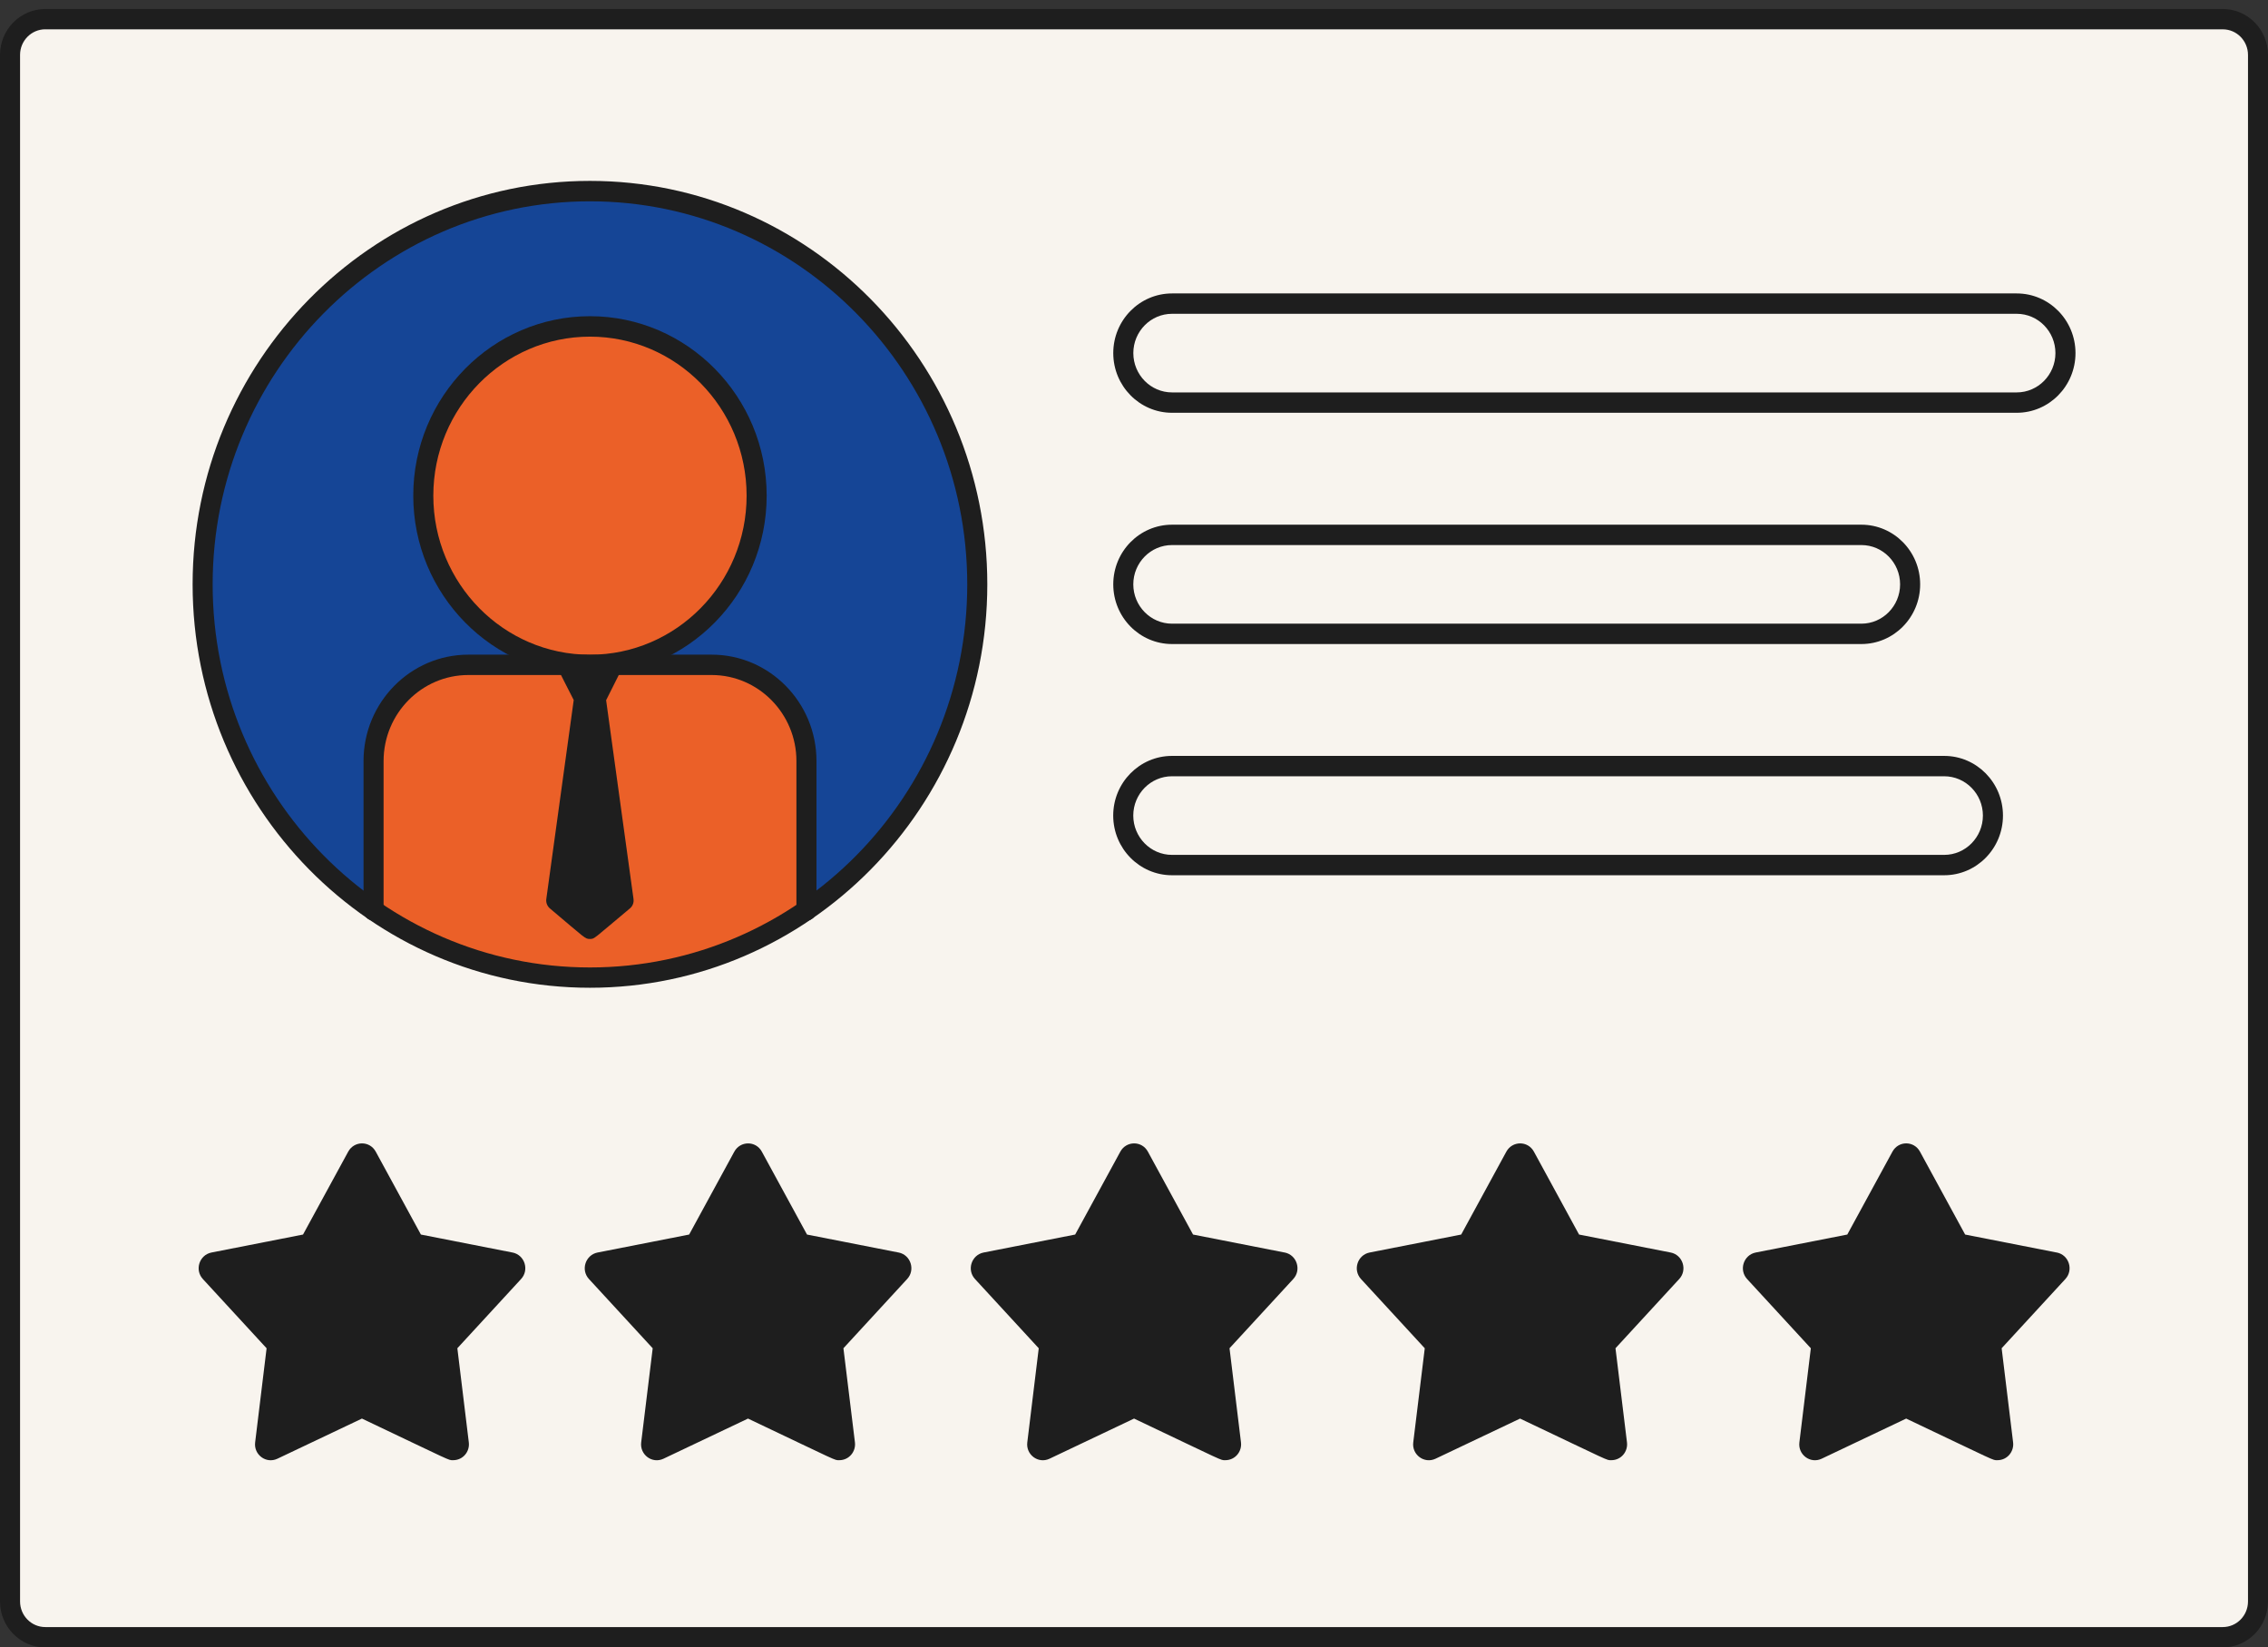
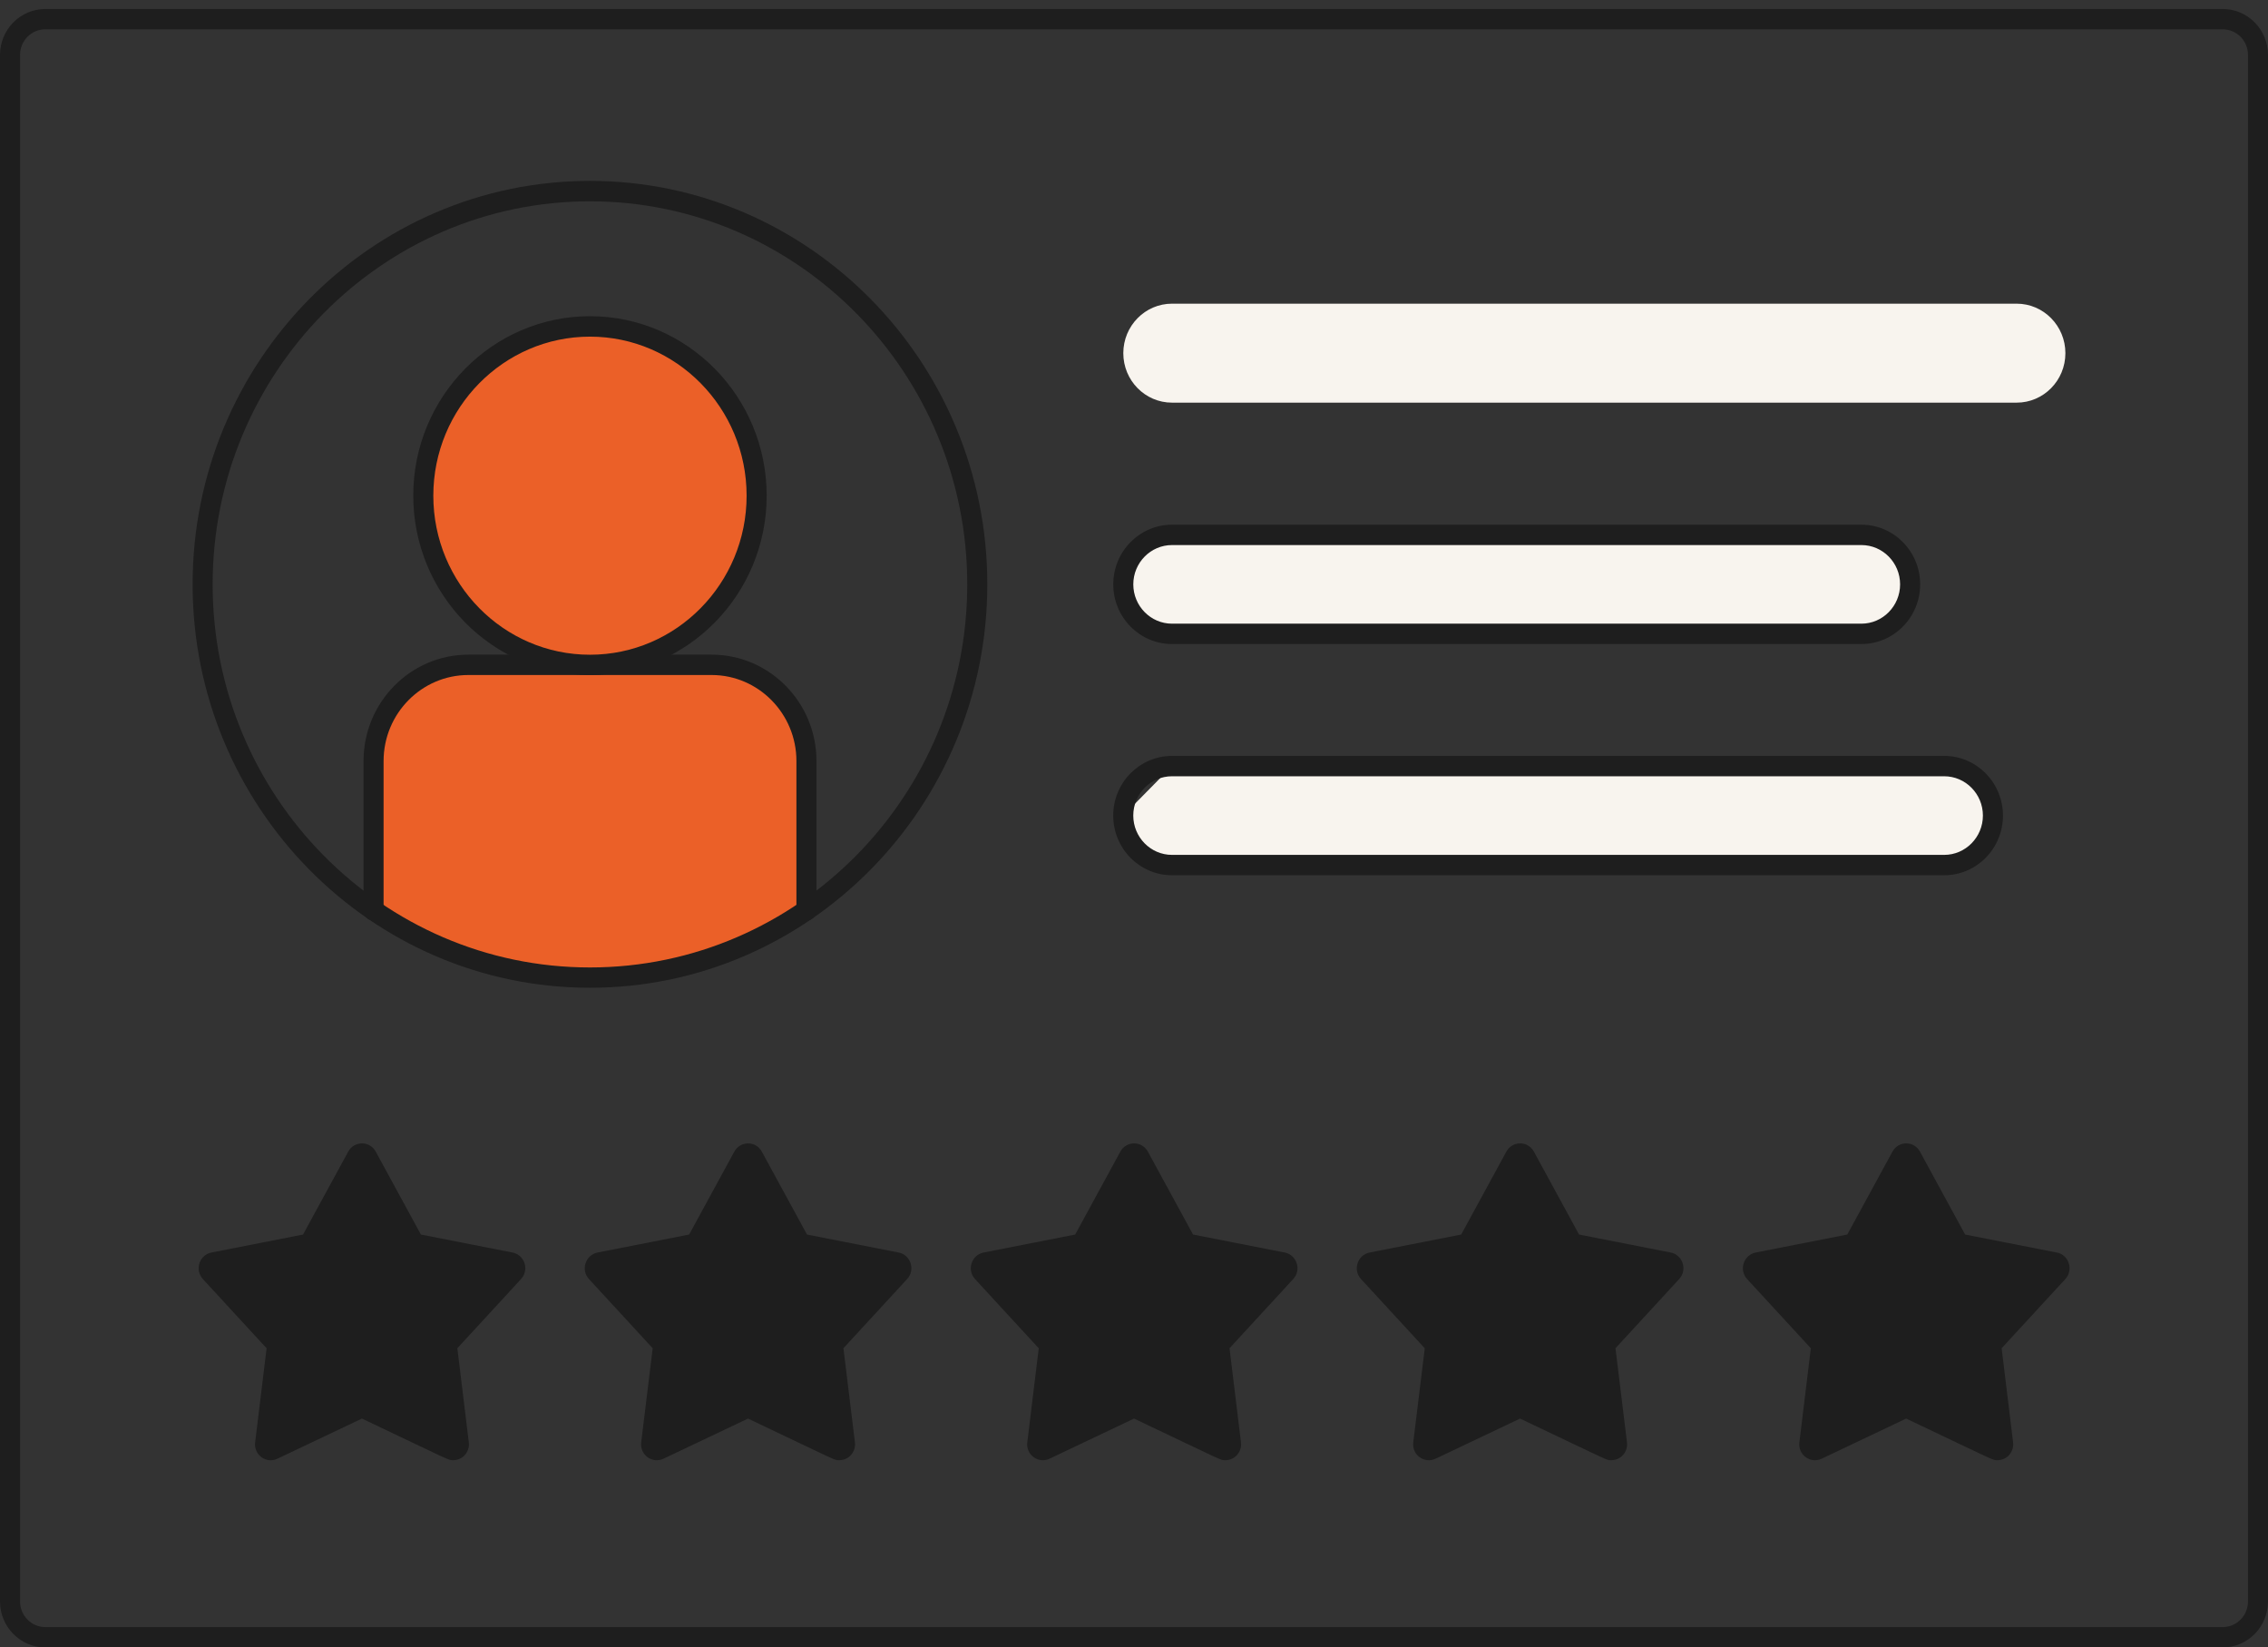
<svg xmlns="http://www.w3.org/2000/svg" width="84" height="61" viewBox="0 0 84 61" fill="none">
  <rect x="0" y="0" width="84" height="61" fill="#333333" stroke="none" />
-   <path d="M82.325 0.708H1.679C0.958 0.708 0.373 1.301 0.373 2.033V59.295C0.373 60.027 0.958 60.62 1.679 60.62H82.325C83.046 60.62 83.63 60.027 83.63 59.295V2.033C83.63 1.301 83.046 0.708 82.325 0.708Z" fill="#F8F4EE" />
  <path d="M82.325 61H1.677C0.753 61 0 60.236 0 59.297V2.034C0 1.096 0.753 0.333 1.677 0.333H82.325C83.249 0.333 84 1.096 84 2.034V59.297C84 60.236 83.247 61 82.325 61ZM1.677 1.085C1.162 1.085 0.743 1.51 0.743 2.033V59.297C0.743 59.821 1.162 60.246 1.677 60.246H82.325C82.84 60.246 83.259 59.821 83.259 59.297V2.034C83.259 1.511 82.84 1.086 82.325 1.086H1.677V1.085Z" fill="#1E1E1E" />
-   <path d="M31.995 31.933C37.597 26.247 37.597 17.027 31.995 11.341C26.392 5.654 17.309 5.654 11.707 11.341C6.105 17.027 6.105 26.247 11.707 31.933C17.309 37.62 26.392 37.62 31.995 31.933Z" fill="#154596" />
  <path d="M13.833 33.712V28.179C13.833 26.213 15.407 24.617 17.345 24.617H26.355C28.296 24.617 29.866 26.21 29.866 28.179V33.712C24.523 37.025 19.177 37.025 13.834 33.712H13.833Z" fill="#EB6028" />
  <path d="M29.868 34.089C29.664 34.089 29.497 33.919 29.497 33.712V28.179C29.497 26.424 28.088 24.994 26.357 24.994H17.347C15.616 24.994 14.207 26.422 14.207 28.179V33.712C14.207 33.919 14.039 34.089 13.835 34.089C13.631 34.089 13.464 33.919 13.464 33.712V28.179C13.464 26.007 15.205 24.24 17.347 24.24H26.357C28.498 24.24 30.24 26.007 30.24 28.179V33.712C30.24 33.919 30.072 34.089 29.868 34.089Z" fill="#1E1E1E" />
  <path d="M21.85 24.618C25.26 24.618 28.023 21.812 28.023 18.352C28.023 14.891 25.26 12.085 21.85 12.085C18.441 12.085 15.677 14.891 15.677 18.352C15.677 21.812 18.441 24.618 21.85 24.618Z" fill="#EB6028" />
  <path d="M21.851 24.995C18.242 24.995 15.306 22.015 15.306 18.351C15.306 14.688 18.241 11.708 21.851 11.708C25.46 11.708 28.395 14.688 28.395 18.351C28.395 22.015 25.46 24.995 21.851 24.995ZM21.851 12.465C18.653 12.465 16.049 15.105 16.049 18.354C16.049 21.602 18.65 24.243 21.851 24.243C25.051 24.243 27.652 21.602 27.652 18.354C27.652 15.105 25.051 12.465 21.851 12.465Z" fill="#1E1E1E" />
  <path d="M21.85 36.574C13.736 36.574 7.134 29.872 7.134 21.636C7.134 13.399 13.736 6.698 21.85 6.698C29.965 6.698 36.567 13.399 36.567 21.636C36.567 29.872 29.965 36.574 21.85 36.574ZM21.85 7.454C14.146 7.454 7.876 13.817 7.876 21.638C7.876 29.46 14.145 35.822 21.85 35.822C29.556 35.822 35.824 29.46 35.824 21.638C35.824 13.817 29.556 7.454 21.85 7.454Z" fill="#1E1E1E" />
  <path d="M43.409 11.244H74.691C75.687 11.244 76.496 12.065 76.496 13.077C76.496 14.089 75.688 14.909 74.691 14.909H43.409C42.412 14.909 41.604 14.089 41.604 13.077C41.604 12.065 42.412 11.244 43.409 11.244Z" fill="#F8F4EE" />
-   <path d="M74.693 15.284H43.409C42.208 15.284 41.232 14.293 41.232 13.074C41.232 11.855 42.208 10.865 43.409 10.865H74.693C75.894 10.865 76.87 11.855 76.87 13.074C76.87 14.293 75.894 15.284 74.693 15.284ZM43.409 11.619C42.619 11.619 41.975 12.272 41.975 13.074C41.975 13.877 42.619 14.53 43.409 14.53H74.693C75.483 14.53 76.127 13.877 76.127 13.074C76.127 12.272 75.483 11.619 74.693 11.619H43.409Z" fill="#1E1E1E" />
  <path d="M43.409 19.805H68.941C69.938 19.805 70.747 20.626 70.747 21.638C70.747 22.65 69.939 23.471 68.941 23.471H43.409C42.412 23.471 41.604 22.651 41.604 21.638C41.604 20.625 42.412 19.805 43.409 19.805Z" fill="#F8F4EE" />
  <path d="M68.94 23.847H43.408C42.208 23.847 41.232 22.856 41.232 21.637C41.232 20.418 42.208 19.428 43.408 19.428H68.94C70.141 19.428 71.117 20.418 71.117 21.637C71.117 22.856 70.141 23.847 68.94 23.847ZM43.408 20.182C42.618 20.182 41.974 20.835 41.974 21.637C41.974 22.439 42.618 23.093 43.408 23.093H68.94C69.731 23.093 70.374 22.439 70.374 21.637C70.374 20.835 69.731 20.182 68.94 20.182H43.408Z" fill="#1E1E1E" />
-   <path d="M43.409 28.366H72.007C73.003 28.366 73.812 29.187 73.812 30.198C73.812 31.21 73.003 32.031 72.007 32.031H43.409C42.412 32.031 41.604 31.21 41.604 30.198C41.604 29.187 42.412 28.366 43.409 28.366Z" fill="#F8F4EE" />
+   <path d="M43.409 28.366H72.007C73.003 28.366 73.812 29.187 73.812 30.198C73.812 31.21 73.003 32.031 72.007 32.031H43.409C42.412 32.031 41.604 31.21 41.604 30.198Z" fill="#F8F4EE" />
  <path d="M72.007 32.408H43.407C42.206 32.408 41.23 31.417 41.23 30.198C41.23 28.98 42.206 27.989 43.407 27.989H72.007C73.208 27.989 74.184 28.98 74.184 30.198C74.184 31.417 73.208 32.408 72.007 32.408ZM43.407 28.743C42.617 28.743 41.973 29.396 41.973 30.198C41.973 31 42.617 31.654 43.407 31.654H72.007C72.797 31.654 73.441 31 73.441 30.198C73.441 29.396 72.797 28.743 72.007 28.743H43.407Z" fill="#1E1E1E" />
  <path d="M18.983 46.378L15.589 45.712L13.916 42.642C13.689 42.228 13.116 42.242 12.897 42.642L11.223 45.712L7.83 46.378C7.381 46.469 7.202 47.021 7.514 47.36L9.874 49.923L9.45 53.406C9.392 53.862 9.854 54.21 10.273 54.013L13.405 52.526C16.809 54.142 16.597 54.067 16.781 54.067C17.154 54.067 17.406 53.742 17.363 53.405L16.939 49.922L19.299 47.359C19.609 47.027 19.438 46.469 18.983 46.377V46.378Z" fill="#1E1E1E" />
  <path d="M33.283 46.378L29.889 45.712L28.216 42.642C27.991 42.231 27.418 42.24 27.197 42.642L25.524 45.712L22.13 46.378C21.685 46.468 21.499 47.018 21.814 47.36L24.174 49.923L23.748 53.406C23.691 53.861 24.151 54.21 24.572 54.013L27.704 52.526C31.108 54.142 30.896 54.067 31.082 54.067C31.453 54.067 31.706 53.742 31.664 53.405L31.238 49.922L33.598 47.359C33.908 47.027 33.737 46.469 33.283 46.377V46.378Z" fill="#1E1E1E" />
  <path d="M47.58 46.378L44.187 45.712L42.514 42.642C42.289 42.231 41.714 42.239 41.494 42.642L39.821 45.712L36.428 46.378C35.983 46.468 35.797 47.018 36.112 47.36L38.472 49.923L38.048 53.406C37.99 53.861 38.451 54.21 38.87 54.013L42.002 52.526C45.407 54.142 45.194 54.067 45.38 54.067C45.752 54.067 46.005 53.742 45.962 53.405L45.538 49.922L47.898 47.359C48.209 47.025 48.034 46.468 47.582 46.377L47.58 46.378Z" fill="#1E1E1E" />
  <path d="M61.878 46.378L58.484 45.712L56.811 42.642C56.586 42.23 56.011 42.24 55.791 42.642L54.118 45.712L50.724 46.378C50.279 46.468 50.094 47.018 50.408 47.36L52.769 49.923L52.343 53.406C52.285 53.863 52.748 54.209 53.167 54.013L56.299 52.526C59.703 54.142 59.491 54.067 59.676 54.067C60.049 54.067 60.301 53.742 60.258 53.405L59.833 49.922L62.193 47.359C62.504 47.025 62.33 46.468 61.877 46.377L61.878 46.378Z" fill="#1E1E1E" />
  <path d="M76.176 46.378L72.783 45.712L71.11 42.642C70.888 42.234 70.314 42.234 70.091 42.642L68.418 45.712L65.024 46.378C64.579 46.468 64.394 47.018 64.708 47.36L67.068 49.923L66.644 53.406C66.586 53.864 67.049 54.209 67.467 54.013L70.599 52.526C74.004 54.142 73.791 54.067 73.977 54.067C74.35 54.067 74.601 53.74 74.559 53.405L74.135 49.922L76.495 47.359C76.804 47.026 76.632 46.468 76.179 46.377L76.176 46.378Z" fill="#1E1E1E" />
-   <path d="M23.464 33.291L22.449 25.927L23.016 24.797C23.142 24.541 22.959 24.248 22.687 24.248C20.944 24.248 20.845 24.186 20.7 24.428C20.556 24.667 20.663 24.752 21.249 25.921L20.233 33.291C20.217 33.421 20.266 33.551 20.365 33.635C21.698 34.758 21.666 34.766 21.847 34.767C22.029 34.766 21.96 34.777 23.331 33.635C23.432 33.551 23.482 33.421 23.463 33.291H23.464Z" fill="#1E1E1E" />
</svg>